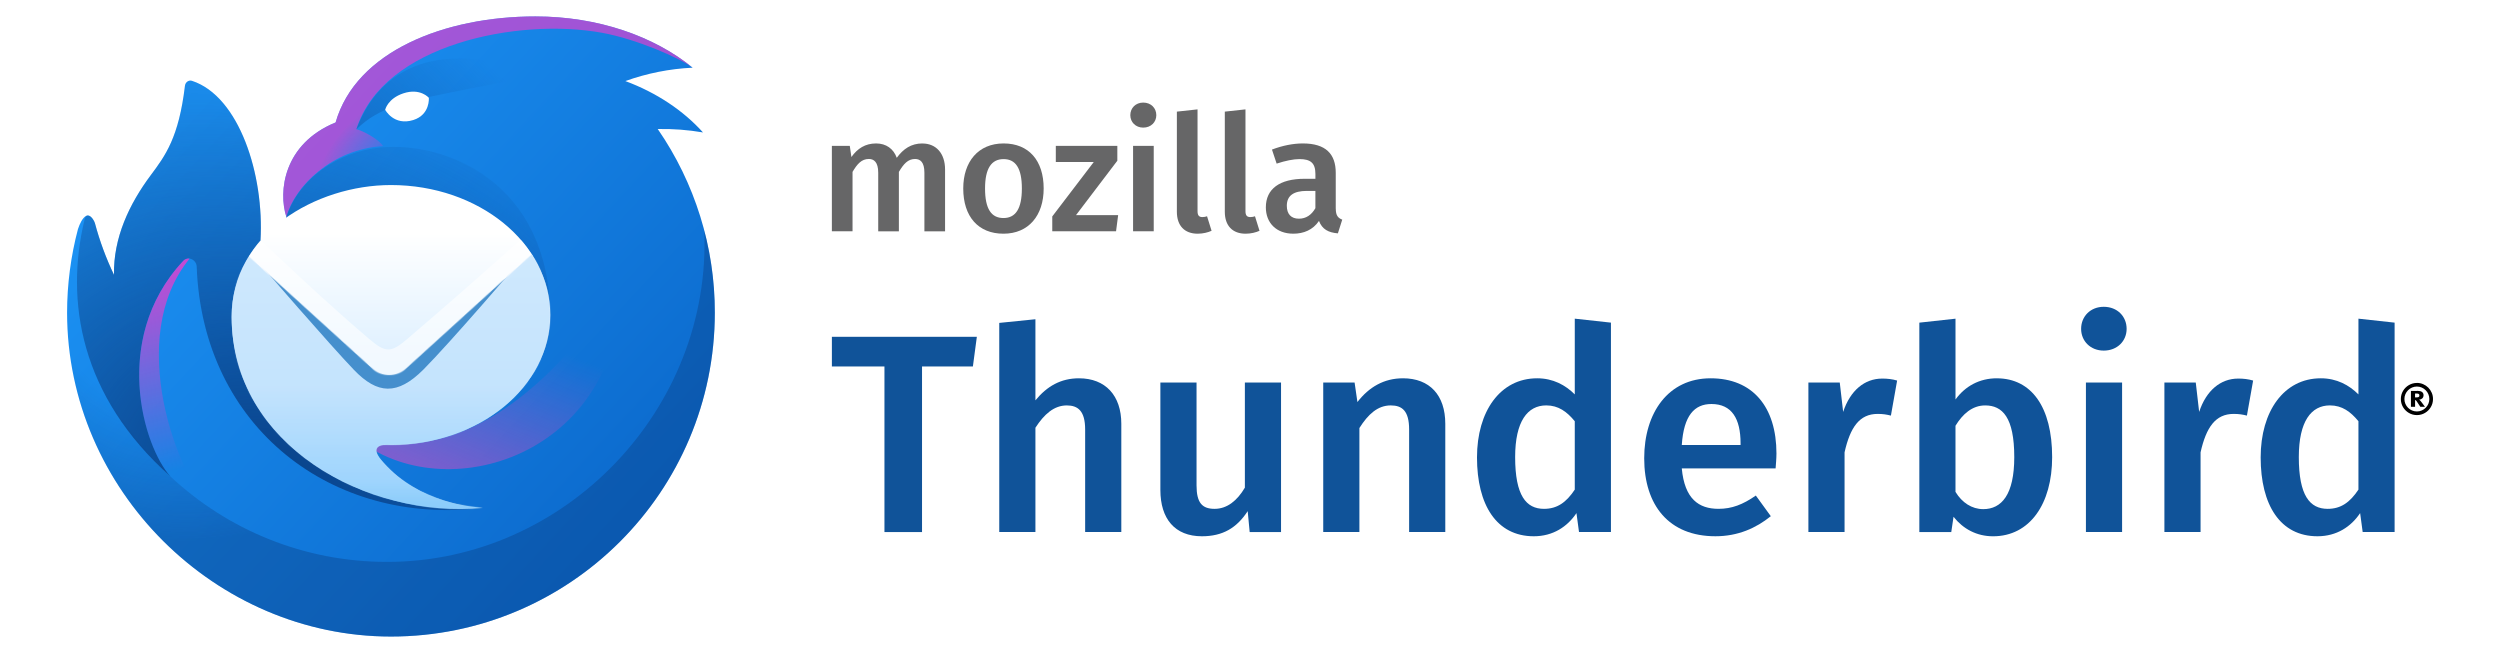
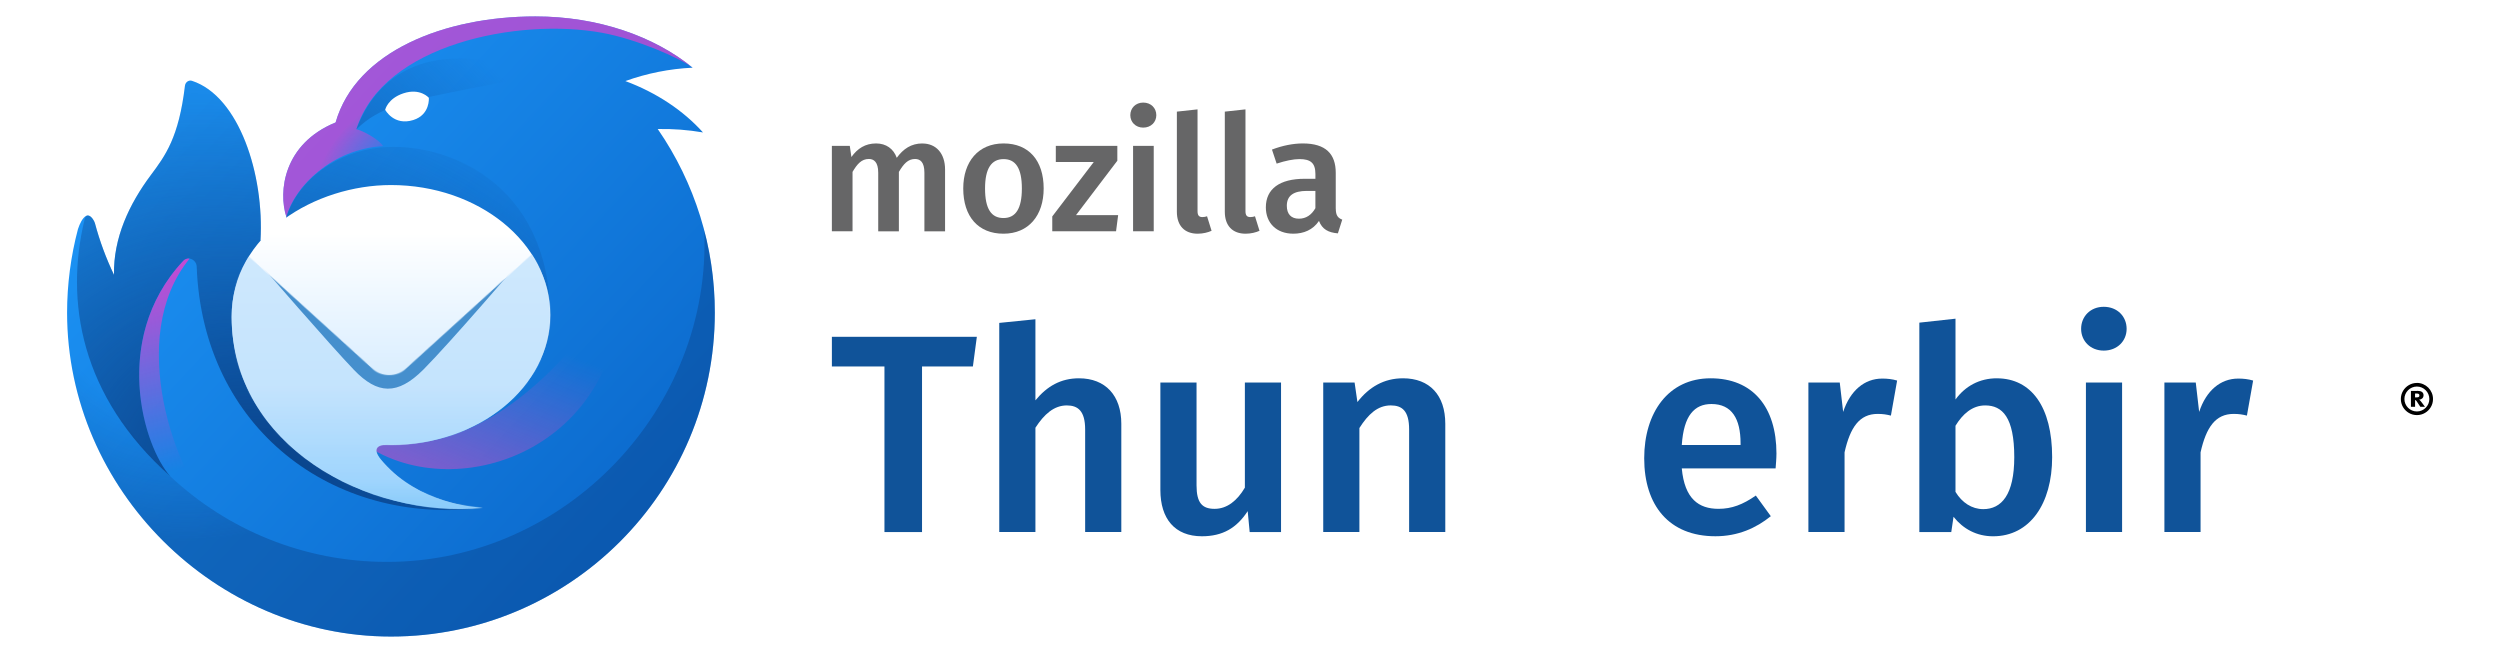
<svg xmlns="http://www.w3.org/2000/svg" xmlns:ns1="http://sodipodi.sourceforge.net/DTD/sodipodi-0.dtd" xmlns:ns2="http://www.inkscape.org/namespaces/inkscape" width="154" height="40" version="1.1" viewBox="0 0 154 40" id="svg129" ns1:docname="mozilla-thunderbird-news-logo-long-sm.svg" ns2:version="1.4 (86a8ad7, 2024-10-11)" ns2:export-filename="mozilla-thunderbird-news-logo-long-sm.png" ns2:export-xdpi="101.43593" ns2:export-ydpi="101.43593">
  <ns1:namedview id="namedview129" pagecolor="#505050" bordercolor="#ffffff" borderopacity="1" ns2:showpageshadow="0" ns2:pageopacity="0" ns2:pagecheckerboard="1" ns2:deskcolor="#d1d1d1" ns2:zoom="5.9074675" ns2:cx="38.087387" ns2:cy="66.864523" ns2:current-layer="svg129" />
  <defs id="defs66">
    <radialGradient id="SVGID_1_" cx="1364.6" cy="-1930.6" r="90.997" gradientTransform="matrix(.178 0 0 -.173 -218.42 -311.84)" gradientUnits="userSpaceOnUse">
      <stop offset="0" id="stop1" />
      <stop offset=".5" id="stop2" />
      <stop stop-opacity="0" offset="1" id="stop3" />
    </radialGradient>
    <radialGradient id="SVGID_2_" cx="1405.1" cy="-1982.8" r="126.3" gradientTransform="matrix(.178 0 0 -.173 -218.42 -311.84)" gradientUnits="userSpaceOnUse">
      <stop stop-color="#F2BE7F" offset="0" id="stop4" />
      <stop stop-color="#FFFFDC" offset="1" id="stop5" />
    </radialGradient>
    <linearGradient id="SVGID_3_" x1="1353.5" x2="1347.8" y1="-1886.2" y2="-1852.8" gradientTransform="matrix(.178 0 0 -.173 -218.42 -311.84)" gradientUnits="userSpaceOnUse">
      <stop stop-color="#C3AD7B" offset="0" id="stop6" />
      <stop stop-color="#A25F00" offset="1" id="stop7" />
    </linearGradient>
    <radialGradient id="SVGID_4_" cx="1403.1" cy="-1894.1" r="90.871" gradientTransform="matrix(.178 0 0 -.173 -218.42 -311.84)" gradientUnits="userSpaceOnUse">
      <stop stop-color="#F2BE7F" offset="0" id="stop8" />
      <stop stop-color="#FFFFDC" offset="1" id="stop9" />
    </radialGradient>
    <linearGradient id="SVGID_5_" x1="1333.5" x2="1335.8" y1="-1978.5" y2="-1971.4" gradientTransform="matrix(.178 0 0 -.173 -218.42 -311.84)" gradientUnits="userSpaceOnUse">
      <stop stop-color="#AA944B" offset="0" id="stop10" />
      <stop stop-color="#AA944B" stop-opacity="0" offset="1" id="stop11" />
    </linearGradient>
    <linearGradient id="SVGID_6_" x1="1288.3" x2="1288.3" y1="-1891.2" y2="-1865.2" gradientTransform="matrix(.178 0 0 -.173 -218.42 -311.84)" gradientUnits="userSpaceOnUse">
      <stop stop-color="#D2B170" offset=".01" id="stop12" />
      <stop stop-color="#A25F00" offset="1" id="stop13" />
    </linearGradient>
    <linearGradient id="SVGID_7_" x1="1338.9" x2="1338.9" y1="-1931.4" y2="-1878.4" gradientTransform="matrix(.178 0 0 -.173 -218.42 -311.84)" gradientUnits="userSpaceOnUse">
      <stop stop-color="#A25F00" stop-opacity="0" offset="0" id="stop14" />
      <stop stop-color="#A25F00" offset="1" id="stop15" />
    </linearGradient>
    <linearGradient id="SVGID_8_" x1="1282.6" x2="1282.6" y1="-1994.8" y2="-1973" gradientTransform="matrix(.178 0 0 -.173 -218.42 -311.84)" gradientUnits="userSpaceOnUse">
      <stop stop-color="#A4D8E5" offset="0" id="stop16" />
      <stop stop-color="#0C418F" offset=".5" id="stop17" />
      <stop stop-color="#000060" offset="1" id="stop18" />
    </linearGradient>
    <linearGradient id="SVGID_9_" x1="1269.1" x2="1269.1" y1="-1977.5" y2="-1948.7" gradientTransform="matrix(.178 0 0 -.173 -218.42 -311.84)" gradientUnits="userSpaceOnUse">
      <stop stop-color="#A4D8E5" offset="0" id="stop19" />
      <stop stop-color="#0C418F" offset=".5" id="stop20" />
      <stop stop-color="#000060" offset="1" id="stop21" />
    </linearGradient>
    <radialGradient id="SVGID_10_" cx="1295.1" cy="-1874.1" r="77.83" gradientTransform="matrix(.178 0 0 -.173 -218.42 -311.84)" gradientUnits="userSpaceOnUse">
      <stop stop-color="#000060" offset="0" id="stop22" />
      <stop stop-color="#0C418F" offset=".5" id="stop23" />
      <stop stop-color="#A4D8E5" offset="1" id="stop24" />
    </radialGradient>
    <radialGradient id="SVGID_11_" cx="1310.9" cy="-1861.4" r="71.42" gradientTransform="matrix(.178 0 0 -.173 -218.42 -311.84)" gradientUnits="userSpaceOnUse">
      <stop stop-color="#000060" offset="0" id="stop25" />
      <stop stop-color="#0C418F" offset=".5" id="stop26" />
      <stop stop-color="#A4D8E5" offset="1" id="stop27" />
    </radialGradient>
    <linearGradient id="SVGID_12_" x1="1300.1" x2="1262.6" y1="-1832.5" y2="-1897.4" gradientTransform="matrix(.178 0 0 -.173 -218.42 -311.84)" gradientUnits="userSpaceOnUse">
      <stop stop-color="#1B609D" offset=".01" id="stop28" />
      <stop stop-color="#9FD2E5" offset=".5" id="stop29" />
      <stop stop-color="#4187B8" offset="1" id="stop30" />
    </linearGradient>
    <linearGradient id="SVGID_13_" x1="1319.8" x2="1376.8" y1="-1831.5" y2="-1888.5" gradientTransform="matrix(.178 0 0 -.173 -218.42 -311.84)" gradientUnits="userSpaceOnUse">
      <stop stop-color="#A4D8E5" offset="0" id="stop31" />
      <stop stop-color="#0C418F" offset=".67" id="stop32" />
      <stop stop-color="#000040" offset="1" id="stop33" />
    </linearGradient>
    <linearGradient id="SVGID_14_" x1="1324.9" x2="1314.9" y1="-1843.6" y2="-1816" gradientTransform="matrix(.178 0 0 -.173 -218.42 -311.84)" gradientUnits="userSpaceOnUse">
      <stop stop-color="#A4D8E5" offset="0" id="stop34" />
      <stop stop-color="#0C418F" offset="1" id="stop35" />
    </linearGradient>
    <linearGradient id="SVGID_15_" x1="1368.6" x2="1423.8" y1="-2029.2" y2="-1933.7" gradientTransform="matrix(.178 0 0 -.173 -218.42 -311.84)" gradientUnits="userSpaceOnUse">
      <stop stop-color="#B4B4DC" offset=".01" id="stop36" />
      <stop offset="1" id="stop37" />
    </linearGradient>
    <linearGradient id="SVGID_16_" x1="1392.6" x2="1421.6" y1="-2031.2" y2="-1981" gradientTransform="matrix(.178 0 0 -.173 -218.42 -311.84)" gradientUnits="userSpaceOnUse">
      <stop stop-color="#B4B4DC" offset=".01" id="stop38" />
      <stop offset="1" id="stop39" />
    </linearGradient>
    <linearGradient id="SVGID_17_" x1="1439.2" x2="1439.2" y1="-1979" y2="-1879.4" gradientTransform="matrix(.178 0 0 -.173 -218.42 -311.84)" gradientUnits="userSpaceOnUse">
      <stop stop-color="#6498C1" offset="0" id="stop40" />
      <stop stop-color="#0C418F" offset=".2" id="stop41" />
      <stop stop-color="#000040" offset="1" id="stop42" />
    </linearGradient>
    <linearGradient id="SVGID_18_" x1="1438.7" x2="1438.7" y1="-1956.9" y2="-1867.8" gradientTransform="matrix(.178 0 0 -.173 -218.42 -311.84)" gradientUnits="userSpaceOnUse">
      <stop stop-color="#A4D8E5" offset="0" id="stop43" />
      <stop stop-color="#0C418F" offset=".2" id="stop44" />
      <stop stop-color="#000040" offset=".5" id="stop45" />
    </linearGradient>
    <linearGradient id="SVGID_19_" x1="1404.6" x2="1404.6" y1="-1941.9" y2="-1890.6" gradientTransform="matrix(.178 0 0 -.173 -218.42 -311.84)" gradientUnits="userSpaceOnUse">
      <stop stop-color="#A4D8E5" offset="0" id="stop46" />
      <stop stop-color="#0C418F" offset=".5" id="stop47" />
      <stop stop-color="#000060" offset="1" id="stop48" />
    </linearGradient>
    <linearGradient id="SVGID_20_" x1="1385.6" x2="1424.6" y1="-1840.6" y2="-1895.1" gradientTransform="matrix(.178 0 0 -.173 -218.42 -311.84)" gradientUnits="userSpaceOnUse">
      <stop stop-color="#4187B8" offset="0" id="stop49" />
      <stop stop-color="#074E92" offset="1" id="stop50" />
    </linearGradient>
    <linearGradient id="SVGID_21_" x1="1415.6" x2="1388.1" y1="-1878.2" y2="-1830.5" gradientTransform="matrix(.178 0 0 -.173 -218.42 -311.84)" gradientUnits="userSpaceOnUse">
      <stop stop-color="#1B609D" offset=".01" id="stop51" />
      <stop stop-color="#9FD2E5" offset=".5" id="stop52" />
      <stop stop-color="#4187B8" offset="1" id="stop53" />
    </linearGradient>
    <linearGradient id="SVGID_22_" x1="1303.7" x2="1347.9" y1="-1882" y2="-1837.8" gradientTransform="matrix(.178 0 0 -.173 -218.42 -311.84)" gradientUnits="userSpaceOnUse">
      <stop stop-color="#A5B4D3" offset="0" id="stop54" />
      <stop stop-color="#A5B4D3" stop-opacity=".33" offset="1" id="stop55" />
    </linearGradient>
    <linearGradient id="SVGID_23_" x1="1301.5" x2="1345.8" y1="-1879.9" y2="-1835.6" gradientTransform="matrix(.178 0 0 -.173 -218.42 -311.84)" gradientUnits="userSpaceOnUse">
      <stop stop-color="#264B92" offset="0" id="stop56" />
      <stop stop-color="#264B92" stop-opacity=".33" offset="1" id="stop57" />
    </linearGradient>
    <radialGradient id="SVGID_24_" cx="1311.9" cy="-1874.3" r="8.509" gradientTransform="matrix(.178 0 0 -.173 -218.42 -311.84)" gradientUnits="userSpaceOnUse">
      <stop stop-color="#600000" offset="0" id="stop58" />
      <stop stop-color="#C00000" offset=".5" id="stop59" />
      <stop stop-color="#F6AA00" offset="1" id="stop60" />
    </radialGradient>
    <radialGradient id="SVGID_25_" cx="1313" cy="-1872.2" r="3.8" gradientTransform="matrix(.178 0 0 -.173 -218.42 -311.84)" gradientUnits="userSpaceOnUse">
      <stop stop-color="#FFF" offset=".01" id="stop61" />
      <stop offset="1" id="stop62" />
    </radialGradient>
    <radialGradient id="SVGID_26_" cx="1304.9" cy="-1894.6" r="12.969" gradientTransform="matrix(.178 0 0 -.173 -218.42 -311.84)" gradientUnits="userSpaceOnUse">
      <stop stop-color="#769EB8" offset="0" id="stop63" />
      <stop stop-color="#FFF" offset="1" id="stop64" />
    </radialGradient>
    <radialGradient id="SVGID_27_" cx="1300.6" cy="-1889.6" r="3.778" gradientTransform="matrix(.178 0 0 -.173 -218.42 -311.84)" gradientUnits="userSpaceOnUse">
      <stop stop-color="#FFF" offset=".01" id="stop65" />
      <stop offset="1" id="stop66" />
    </radialGradient>
    <linearGradient y2="42.053" x2="39.679" y1="201.907" x1="199.533" gradientUnits="userSpaceOnUse" id="SVGID_1_-7">
      <stop id="stop620" offset="0" stop-color="#130036" />
      <stop id="stop622" offset=".23" stop-color="#18023b" />
      <stop id="stop624" offset=".512" stop-color="#26094a" />
      <stop id="stop626" offset=".821" stop-color="#3d1563" />
      <stop id="stop628" offset="1" stop-color="#4e1d75" />
    </linearGradient>
    <linearGradient y2="95.311" x2="57.704" y1="95.311" x1="10.243" gradientUnits="userSpaceOnUse" id="SVGID_2_-4">
      <stop id="stop643" offset="0" stop-color="#3156a8" />
      <stop id="stop645" offset=".247" stop-color="#3351a4" />
      <stop id="stop647" offset=".536" stop-color="#3b4397" />
      <stop id="stop649" offset=".845" stop-color="#472c82" />
      <stop id="stop651" offset="1" stop-color="#4e1d75" />
    </linearGradient>
    <radialGradient gradientUnits="userSpaceOnUse" gradientTransform="matrix(1,0,0,1.45,0,-51.265)" r="85.247" cy="113.923" cx="59.073" id="SVGID_3_-0">
      <stop id="stop656" offset=".165" stop-color="#14cdda" />
      <stop id="stop658" offset=".548" stop-color="#2061bd" />
      <stop id="stop660" offset=".655" stop-color="#2658ac" />
      <stop id="stop662" offset=".864" stop-color="#373f81" />
      <stop id="stop664" offset="1" stop-color="#432d62" />
    </radialGradient>
    <linearGradient y2="57.897" x2="191.515" y1="57.897" x1="44.539" gradientUnits="userSpaceOnUse" id="SVGID_4_-9">
      <stop id="stop669" offset="0" stop-color="#2061bd" />
      <stop id="stop671" offset=".185" stop-color="#2b51ac" />
      <stop id="stop673" offset=".683" stop-color="#442c84" />
      <stop id="stop675" offset=".941" stop-color="#4e1d75" />
    </linearGradient>
    <linearGradient y2="111.082" x2="167.264" y1="23.206" x1="66.174" gradientUnits="userSpaceOnUse" id="SVGID_5_-4">
      <stop id="stop684" offset=".02" stop-color="#48a8e0" />
      <stop id="stop686" offset=".388" stop-color="#2061bd" />
      <stop id="stop688" offset=".497" stop-color="#2b51ac" />
      <stop id="stop690" offset=".789" stop-color="#442c84" />
      <stop id="stop692" offset=".941" stop-color="#4e1d75" />
    </linearGradient>
    <linearGradient y2="43.631" x2="217.835" y1="337.414" x1="19.676" gradientUnits="userSpaceOnUse" id="SVGID_6_-8">
      <stop id="stop697" offset=".379" stop-color="#3156a8" />
      <stop id="stop699" offset="1" stop-color="#4e1d75" />
    </linearGradient>
    <linearGradient y2="32.542" x2="206.317" y1="278.646" x1="96.745" gradientUnits="userSpaceOnUse" id="SVGID_7_-8">
      <stop id="stop704" offset="0" stop-color="#29abe2" />
      <stop id="stop706" offset=".773" stop-color="#385aa6" />
      <stop id="stop708" offset=".858" stop-color="#414293" />
      <stop id="stop710" offset="1" stop-color="#4e1d75" />
    </linearGradient>
    <linearGradient y2="95.468" x2="54.241" y1="92.034" x1="48.269" gradientUnits="userSpaceOnUse" id="SVGID_8_-2">
      <stop id="stop715" offset="0" stop-color="#b0dcd6" />
      <stop id="stop717" offset="1" stop-color="#53ace0" />
    </linearGradient>
    <mask id="SVGID_9_-4" height="6.629" width="14.927" y="18.355" x="162.68" maskUnits="userSpaceOnUse">
      <g id="g734" filter="url(#Adobe_OpacityMaskFilter)">
        <radialGradient gradientUnits="userSpaceOnUse" r="51.967" cy="67.998" cx="154.384" id="SVGID_10_-5">
          <stop id="stop727" offset=".868" stop-color="#fff" />
          <stop id="stop729" offset="1" stop-color="#000" />
        </radialGradient>
        <path id="rect732" fill="url(#SVGID_10_)" d="M 91.295,-7.218 H 191.31 V 86.121 H 91.295 Z" style="fill:url(#SVGID_10_-5)" />
      </g>
    </mask>
    <filter height="6.629" width="14.927" y="18.355" x="162.68" filterUnits="userSpaceOnUse" id="Adobe_OpacityMaskFilter">
      <feColorMatrix id="feColorMatrix722" values="1 0 0 0 0 0 1 0 0 0 0 0 1 0 0 0 0 0 1 0" type="matrix" />
    </filter>
    <radialGradient gradientUnits="userSpaceOnUse" r="51.967" cy="67.998" cx="154.384" id="radialGradient2">
      <stop id="stop1-1" offset=".868" stop-color="#fff" />
      <stop id="stop2-3" offset="1" stop-color="#000" />
    </radialGradient>
    <linearGradient y2="20.555" x2="164.24" y1="23.085" x1="176.214" gradientUnits="userSpaceOnUse" id="SVGID_11_-7">
      <stop id="stop737" offset="0" stop-color="#3092b9" />
      <stop id="stop739" offset=".22" stop-color="#258db6" />
      <stop id="stop741" offset=".656" stop-color="#1685b1" />
      <stop id="stop743" offset="1" stop-color="#1082af" />
    </linearGradient>
    <linearGradient y2="77.544" x2="90.637" y1="38.025" x1="80.784" gradientUnits="userSpaceOnUse" id="SVGID_12_-1">
      <stop id="stop754" offset=".007" stop-color="#1398d1" stop-opacity="0" />
      <stop id="stop756" offset=".248" stop-color="#1187c2" stop-opacity=".62" />
      <stop id="stop758" offset=".642" stop-color="#3f6499" stop-opacity=".71" />
      <stop id="stop760" offset="1" stop-color="#2f4282" stop-opacity=".5" />
    </linearGradient>
    <linearGradient gradientTransform="matrix(0.999,0.035,-0.035,0.999,24.59,57.12)" y2="11.303" x2="43.199" y1="14.373" x1="48.738" gradientUnits="userSpaceOnUse" id="SVGID_13_-1">
      <stop id="stop769" offset="0" stop-color="#f9c21b" />
      <stop id="stop771" offset=".148" stop-color="#f3ba1b" />
      <stop id="stop773" offset=".379" stop-color="#e3a41b" />
      <stop id="stop775" offset=".663" stop-color="#c9801c" />
      <stop id="stop777" offset=".988" stop-color="#a44e1c" />
      <stop id="stop779" offset="1" stop-color="#a34c1c" />
    </linearGradient>
    <linearGradient y2="47.526" x2="169.43" y1="130.139" x1="206.211" gradientUnits="userSpaceOnUse" id="SVGID_14_-5">
      <stop id="stop790" offset="0" stop-color="#409ec3" />
      <stop id="stop792" offset=".62" stop-color="#2061bd" />
    </linearGradient>
    <linearGradient y2="21.954" x2="150.407" y1="103.061" x1="176.76" gradientUnits="userSpaceOnUse" id="SVGID_15_-2">
      <stop id="stop797" offset="0" stop-color="#14b2da" />
      <stop id="stop799" offset=".403" stop-color="#297ccc" />
      <stop id="stop801" offset=".508" stop-color="#256fc5" />
      <stop id="stop803" offset=".649" stop-color="#2164bf" />
      <stop id="stop805" offset=".816" stop-color="#2061bd" />
      <stop id="stop807" offset=".984" stop-color="#2061bd" />
    </linearGradient>
    <filter height="6.629" width="14.927" y="18.355" x="162.68" filterUnits="userSpaceOnUse" id="filter130">
      <feColorMatrix id="feColorMatrix130" values="1 0 0 0 0 0 1 0 0 0 0 0 1 0 0 0 0 0 1 0" type="matrix" />
    </filter>
    <linearGradient id="paint0_linear_106_1002" x1="146.185" y1="155.649" x2="639.585" y2="615.869" gradientUnits="userSpaceOnUse">
      <stop stop-color="#1B91F3" id="stop14-59" />
      <stop offset="1" stop-color="#0B68CB" id="stop15-8" />
    </linearGradient>
    <radialGradient id="paint1_radial_106_1002" cx="0" cy="0" r="1" gradientUnits="userSpaceOnUse" gradientTransform="matrix(117.93,271.45,-260.039,112.973,145.274,314)">
      <stop offset="0.53" stop-color="#0B4186" stop-opacity="0" id="stop16-4" />
      <stop offset="1" stop-color="#0B4186" stop-opacity="0.45" id="stop17-0" />
    </radialGradient>
    <radialGradient id="paint2_radial_106_1002" cx="0" cy="0" r="1" gradientUnits="userSpaceOnUse" gradientTransform="matrix(-38.95,-49.86,82.507,-64.454,383.705,192.449)">
      <stop stop-color="#EF3ACC" stop-opacity="0" id="stop18-7" />
      <stop offset="1" stop-color="#EF3ACC" stop-opacity="0.64" id="stop19-6" />
    </radialGradient>
    <linearGradient id="paint3_linear_106_1002" x1="283.475" y1="273.458" x2="461.015" y2="75.818" gradientUnits="userSpaceOnUse">
      <stop stop-color="#0F5DB0" id="stop20-3" />
      <stop offset="1" stop-color="#0F5DB0" stop-opacity="0" id="stop21-6" />
    </linearGradient>
    <radialGradient id="paint4_radial_106_1002" cx="0" cy="0" r="1" gradientUnits="userSpaceOnUse" gradientTransform="matrix(200.5,-415.91,513.771,247.677,242.704,551.15)">
      <stop offset="0.02" stop-color="#094188" id="stop22-1" />
      <stop offset="0.97" stop-color="#0B4186" stop-opacity="0" id="stop23-54" />
    </radialGradient>
    <linearGradient id="paint5_linear_106_1002" x1="594.625" y1="416.559" x2="512.075" y2="619.249" gradientUnits="userSpaceOnUse">
      <stop stop-color="#E247C4" stop-opacity="0" id="stop24-2" />
      <stop offset="1" stop-color="#E247C4" stop-opacity="0.64" id="stop25-0" />
    </linearGradient>
    <linearGradient id="paint6_linear_106_1002" x1="82.716" y1="234.79" x2="155.445" y2="527.51" gradientUnits="userSpaceOnUse">
      <stop offset="0.1" stop-color="#EF3ACC" id="stop26-9" />
      <stop offset="1" stop-color="#EF3ACC" stop-opacity="0" id="stop27-7" />
    </linearGradient>
    <linearGradient id="paint7_linear_106_1002" x1="374.705" y1="273.95" x2="374.705" y2="569.949" gradientUnits="userSpaceOnUse">
      <stop stop-color="white" id="stop28-37" />
      <stop offset="0.91" stop-color="#BEE1FE" id="stop29-2" />
      <stop offset="1" stop-color="#96CEFD" id="stop30-6" />
    </linearGradient>
    <mask id="mask0_106_1002" maskUnits="userSpaceOnUse" x="202" y="297" width="345" height="276">
      <path d="m 546.835,362.969 c 0,77.57 -77.07,140.45 -172.13,140.45 -4.59,0 -12.3,-1.18 -15.11,3.4 -2.81,4.56 3.38,11.6 6.95,15.63 37.16,42.04 91.07,47.33 105.22,48.72 l 2.23,0.22 c -124.88,12.08 -271.38,-67.7 -271.42,-206.37 -0.131,-23.089 6.295,-45.74 18.53,-65.32 l 134.08,121.78 c 9.54,8.66 25.61,8.66 35.15,0 l 136.62,-124.09 c 12.7,19.58 19.88,41.9 19.88,65.58 z" fill="#ffffff" id="path10" />
    </mask>
    <linearGradient id="paint8_linear_106_1002" x1="380.245" y1="441.449" x2="380.245" y2="565.449" gradientUnits="userSpaceOnUse">
      <stop stop-color="#BCE0FD" id="stop31-0" />
      <stop offset="1" stop-color="#88CCFC" id="stop32-16" />
    </linearGradient>
    <filter id="filter0_f_106_1002" x="201.475" y="276.158" width="341.88" height="198.416" filterUnits="userSpaceOnUse" color-interpolation-filters="sRGB">
      <feFlood flood-opacity="0" result="BackgroundImageFix" id="feFlood14" />
      <feBlend mode="normal" in="SourceGraphic" in2="BackgroundImageFix" result="shape" id="feBlend14" />
      <feGaussianBlur stdDeviation="16" result="effect1_foregroundBlur_106_1002" id="feGaussianBlur14" />
    </filter>
  </defs>
  <g letter-spacing="0px" word-spacing="0px" id="g85">
    <g fill="#105399" stroke-width=".622px" aria-label="Thunderbird" id="g76">
      <path d="m60.174 20.745h-8.93v1.828h3.238v10.201h2.315v-10.201h3.133z" id="path66" />
      <path d="m66.463 23.303c-1.114 0-1.967 0.487-2.681 1.358v-4.996l-2.228 0.226v12.881h2.228v-6.423c0.54-0.836 1.149-1.375 1.932-1.375 0.679 0 1.131 0.331 1.131 1.48v6.319h2.228v-6.667c0-1.741-0.975-2.803-2.611-2.803z" id="path67" />
      <path d="m78.912 23.564h-2.228v6.475c-0.47 0.801-1.097 1.306-1.863 1.306s-1.114-0.366-1.114-1.445v-6.336h-2.228v6.615c0 1.776 0.888 2.855 2.559 2.855 1.271 0 2.141-0.505 2.82-1.549l0.122 1.288h1.932z" id="path68" />
      <path d="m86.42 23.303c-1.166 0-2.089 0.54-2.803 1.462l-0.174-1.201h-1.932v9.208h2.228v-6.406c0.54-0.853 1.131-1.393 1.932-1.393 0.696 0 1.131 0.331 1.131 1.48v6.319h2.228v-6.667c0-1.758-0.957-2.803-2.611-2.803z" id="path69" />
-       <path d="m97.006 19.63v4.665c-0.574-0.574-1.34-0.992-2.315-0.992-2.28 0-3.708 2.037-3.708 4.874 0 2.924 1.201 4.857 3.499 4.857 1.184 0 2.071-0.592 2.628-1.427l0.157 1.166h1.967v-12.899zm-1.897 11.715c-1.097 0-1.776-0.818-1.776-3.186 0-2.211 0.766-3.186 1.915-3.186 0.749 0 1.271 0.383 1.758 0.975v4.213c-0.522 0.783-1.079 1.184-1.897 1.184z" id="path70" />
      <path d="m109.43 27.951c0-2.907-1.48-4.648-4.056-4.648-2.611 0-4.091 2.124-4.091 4.926 0 2.907 1.532 4.804 4.387 4.804 1.393 0 2.507-0.505 3.412-1.236l-0.923-1.271c-0.801 0.557-1.48 0.818-2.298 0.818-1.218 0-2.089-0.609-2.263-2.489h5.779c0.017-0.244 0.052-0.609 0.052-0.905zm-2.211-0.54h-3.621c0.122-1.828 0.783-2.524 1.828-2.524 1.253 0 1.793 0.905 1.793 2.42z" id="path71" />
      <path d="m115.94 23.321c-1.079 0-1.967 0.731-2.402 2.054l-0.209-1.81h-1.932v9.208h2.228v-4.909c0.348-1.549 0.923-2.367 2.037-2.367 0.331 0 0.54 0.035 0.818 0.104l0.383-2.159c-0.296-0.087-0.592-0.122-0.923-0.122z" id="path72" />
      <path d="m123 23.303c-1.062 0-1.95 0.487-2.541 1.306v-4.978l-2.228 0.244v12.899h1.967l0.139-0.94c0.592 0.749 1.427 1.201 2.437 1.201 2.263 0 3.638-2.002 3.638-4.874 0-3.081-1.271-4.857-3.412-4.857zm-0.836 8.059c-0.696 0-1.306-0.4-1.706-1.062v-4.073c0.435-0.714 1.027-1.253 1.828-1.253 1.062 0 1.793 0.731 1.793 3.186 0 2.315-0.783 3.203-1.915 3.203z" id="path73" />
      <path d="m129.59 18.899c-0.818 0-1.393 0.592-1.393 1.358 0 0.749 0.574 1.34 1.393 1.34 0.836 0 1.41-0.592 1.41-1.34 0-0.766-0.574-1.358-1.41-1.358zm1.131 4.665h-2.228v9.208h2.228z" id="path74" />
      <path d="m137.87 23.321c-1.079 0-1.967 0.731-2.402 2.054l-0.209-1.81h-1.932v9.208h2.228v-4.909c0.348-1.549 0.923-2.367 2.037-2.367 0.331 0 0.54 0.035 0.818 0.104l0.383-2.159c-0.296-0.087-0.592-0.122-0.923-0.122z" id="path75" />
-       <path d="m145.28 19.63v4.665c-0.574-0.574-1.34-0.992-2.315-0.992-2.28 0-3.708 2.037-3.708 4.874 0 2.924 1.201 4.857 3.499 4.857 1.184 0 2.071-0.592 2.628-1.427l0.157 1.166h1.967v-12.899zm-1.897 11.715c-1.097 0-1.776-0.818-1.776-3.186 0-2.211 0.766-3.186 1.915-3.186 0.749 0 1.271 0.383 1.758 0.975v4.213c-0.522 0.783-1.079 1.184-1.897 1.184z" id="path76" />
    </g>
    <g stroke-width=".349px" aria-label="®" id="g77">
      <path d="m148.88 23.587q0.206 0 0.386 0.078 0.181 0.078 0.316 0.213 0.135 0.135 0.213 0.316 0.078 0.18 0.078 0.386 0 0.136-0.035 0.263-0.035 0.127-0.101 0.237-0.064 0.109-0.155 0.199-0.09 0.091-0.2 0.155-0.109 0.065-0.237 0.101-0.127 0.035-0.263 0.035-0.136 0-0.263-0.035-0.127-0.035-0.237-0.101-0.109-0.064-0.2-0.155-0.09-0.09-0.155-0.199-0.064-0.11-0.1-0.237-0.035-0.127-0.035-0.263 0-0.138 0.035-0.264t0.1-0.236q0.065-0.11 0.155-0.2 0.091-0.091 0.2-0.155 0.11-0.065 0.237-0.101 0.127-0.035 0.263-0.035zm1e-3 0.224q-0.159 0-0.3 0.061-0.139 0.06-0.244 0.165-0.104 0.104-0.165 0.244-0.06 0.139-0.06 0.298 0 0.158 0.06 0.298 0.061 0.139 0.165 0.244 0.105 0.104 0.244 0.164 0.14 0.061 0.3 0.061 0.158 0 0.297-0.061 0.14-0.06 0.244-0.164 0.105-0.105 0.165-0.244 0.061-0.14 0.061-0.298 0-0.159-0.061-0.298-0.06-0.14-0.165-0.244-0.104-0.105-0.244-0.165-0.139-0.061-0.297-0.061zm0.07 0.268q0.071 0 0.132 0.016 0.063 0.015 0.109 0.048 0.046 0.033 0.072 0.083 0.026 0.05 0.026 0.12 0 0.063-0.022 0.112-0.02 0.048-0.057 0.083-0.037 0.034-0.087 0.055-0.049 0.02-0.106 0.026 0.022 0.015 0.044 0.033t0.049 0.049q0.014 0.016 0.029 0.037 0.016 0.02 0.045 0.059t0.074 0.099 0.117 0.158h-0.285q-0.093-0.135-0.144-0.217-0.05-0.082-0.082-0.125-0.03-0.044-0.049-0.057-0.019-0.015-0.046-0.016h-1e-3v0.416h-0.256v-0.977zm-0.091 0.401q0.089 0 0.131-0.025 0.044-0.025 0.044-0.095t-0.044-0.094q-0.044-0.025-0.131-0.025h-0.093v0.238z" stroke-width=".349px" id="path77" />
    </g>
    <g fill="#666667" stroke-width=".622px" aria-label="mozilla" id="g84">
      <path d="m56.823 8.836c-0.696 0-1.184 0.338-1.582 0.885-0.199-0.557-0.657-0.885-1.273-0.885-0.666 0-1.144 0.308-1.522 0.836l-0.099-0.686h-1.104v5.262h1.273v-3.66c0.288-0.487 0.557-0.796 1.005-0.796 0.308 0 0.577 0.189 0.577 0.846v3.611h1.273v-3.66c0.288-0.487 0.557-0.796 0.995-0.796 0.318 0 0.577 0.189 0.577 0.846v3.611h1.273v-3.81c0-0.995-0.557-1.601-1.393-1.601z" id="path78" />
      <path d="m61.823 8.836c-1.562 0-2.487 1.124-2.487 2.775 0 1.731 0.925 2.785 2.477 2.785 1.552 0 2.477-1.124 2.477-2.785 0-1.721-0.915-2.775-2.467-2.775zm0 0.965c0.736 0 1.124 0.557 1.124 1.81 0 1.253-0.388 1.82-1.134 1.82-0.746 0-1.134-0.557-1.134-1.82 0-1.243 0.398-1.81 1.144-1.81z" id="path79" />
      <path d="m68.828 8.985h-3.79v0.995h2.338l-2.556 3.352v0.915h3.929l0.129-0.995h-2.596l2.546-3.352z" id="path80" />
      <path d="m70.423 6.319c-0.468 0-0.796 0.338-0.796 0.776 0 0.428 0.328 0.766 0.796 0.766 0.477 0 0.806-0.338 0.806-0.766 0-0.438-0.328-0.776-0.806-0.776zm0.647 2.666h-1.273v5.262h1.273z" id="path81" />
      <path d="m73.778 14.396c0.328 0 0.637-0.08 0.855-0.179l-0.279-0.895c-0.08 0.03-0.179 0.05-0.288 0.05-0.219 0-0.298-0.119-0.298-0.368v-6.267l-1.273 0.139v6.167c0 0.865 0.477 1.353 1.283 1.353z" id="path82" />
      <path d="m76.731 14.396c0.328 0 0.637-0.08 0.855-0.179l-0.279-0.895c-0.08 0.03-0.179 0.05-0.288 0.05-0.219 0-0.298-0.119-0.298-0.368v-6.267l-1.273 0.139v6.167c0 0.865 0.477 1.353 1.283 1.353z" id="path83" />
      <path d="m82.282 12.854v-2.208c0-1.164-0.617-1.81-2.029-1.81-0.587 0-1.253 0.129-1.9 0.378l0.288 0.865c0.537-0.179 1.044-0.279 1.403-0.279 0.676 0 0.985 0.229 0.985 0.915v0.298h-0.666c-1.532 0-2.387 0.617-2.387 1.761 0 0.955 0.647 1.621 1.691 1.621 0.637 0 1.204-0.229 1.582-0.786 0.199 0.517 0.577 0.716 1.164 0.766l0.269-0.846c-0.259-0.099-0.398-0.249-0.398-0.676zm-2.268 0.617c-0.487 0-0.746-0.288-0.746-0.796 0-0.617 0.408-0.915 1.233-0.915h0.527v1.064c-0.239 0.418-0.577 0.647-1.015 0.647z" id="path84" />
    </g>
  </g>
  <g id="g32" ns2:label="Thunderbird Logo" transform="matrix(0.057,0,0,0.057,2.724,-1.285)">
    <path d="m 314.805,154.949 h 0.06 c 22.04,-77.05 118.08,-114.66 215.95,-114.66 67.63,0 128.341,21.41 169.961,55.4 -24.838,1.171 -49.362,6.045 -72.76,14.46 33.63,12.5 62.519,31.73 83.929,55.52 -16.153,-2.78 -32.532,-4.019 -48.919,-3.7 40.276,58.343 61.794,127.585 61.68,198.48 0,193.3 -156.701,350 -350.001,350 -190.32,0 -350,-159.35 -350,-350 0,-30.11 4,-61.2 11.77,-90.36 2.04,-6.12 4.88,-11.99 8.65,-14.14 4.72,-2.69 9.02,5.33 9.71,7.94 5.118,19.17 12.004,37.823 20.57,55.72 -0.75,-39.96 16.32,-76.36 39.8,-107.84 15.66,-20.99 30.18,-40.44 36.88,-96.57 0.45,-3.77 4.02,-6.48 7.63,-5.3 50.96,16.68 78.2,101.54 73.97,172.5 28.15,4.03 28.02,-25.38 28.02,-25.38 -9,-27.66 -3,-79.07 53,-102.07 z" fill="url(#paint0_linear_106_1002)" id="path1" style="fill:url(#paint0_linear_106_1002)" />
    <path opacity="0.9" d="m 713.254,271.32 c 8.51,192.5 -149.74,358.47 -342.71,358.47 -180.65,0 -328.679,-139.63 -342.069,-316.85 -2.389,16.596 -3.645,33.334 -3.76,50.1 1.37,189.62 160.659,347.41 349.999,347.41 193.3,0 350,-156.7 350,-350 0,-30.8 -3.99,-60.67 -11.46,-89.13 z" fill="url(#paint1_radial_106_1002)" id="path2" style="fill:url(#paint1_radial_106_1002)" />
    <path style="mix-blend-mode:screen;fill:url(#paint2_radial_106_1002)" d="m 366.175,180.459 c -3.77,-6.67 -21.18,-16.54 -28.79,-18.26 28.8,-92.25 175.521,-120.57 265.321,-104.25 37.37,6.8 83.91,27.16 98.07,37.74 -41.62,-33.99 -102.341,-55.4 -169.961,-55.4 -97.87,0 -193.91,37.61 -215.95,114.66 h -0.16 c -56,23 -62,74.43 -53,102.08 8.64,-32.99 49.75,-73.53 104.47,-76.57 z" fill="url(#paint2_radial_106_1002)" id="path3" />
    <path d="m 467.885,116.748 c -78.62,15.47 -104.31,20.53 -130.62,45.54 29.55,-78.23 104.98,-94.09 194.86,-58.43 -21.391,4.41 -42.805,8.71 -64.24,12.9 z" fill="url(#paint3_linear_106_1002)" id="path4" style="fill:url(#paint3_linear_106_1002)" />
    <path d="m 43.705,259.38 c -21.48,87.94 -4.88,191.3 92.699,278.04 -29.05,-31.77 -64.519,-149.07 13.75,-232.87 5.27,-5.65 14.34,-1.5 14.63,6.22 6.45,174.16 146.98,280.53 309,260.64 -50.2,-2.82 -216.22,-60.97 -92.72,-83.97 64.55,-12.03 165.76,-30.88 165.76,-121.7 0,-147.22 -113.83,-190.26 -182.86,-183.86 -47.24,4.38 -89.29,34.36 -102.23,75.13 4.97,16.07 -14.84,27.32 -28.05,25.43 4.24,-70.95 -23,-155.86 -73.97,-172.54 -3.6,-1.18 -7.18,1.53 -7.63,5.3 -6.7,56.13 -21.22,75.58 -36.87,96.57 -23.489,31.49 -40.559,67.88 -39.809,107.84 -8.566,-17.897 -15.452,-36.55 -20.57,-55.72 -0.57,-2.16 -3.7,-8.19 -7.48,-8.47 -2.05,-0.15 -3.14,1.85 -3.65,3.96 z" fill="url(#paint4_radial_106_1002)" id="path5" style="fill:url(#paint4_radial_106_1002)" />
    <path style="mix-blend-mode:screen;fill:url(#paint5_linear_106_1002)" d="m 337.695,496.349 c 95.04,77.17 286.17,19.31 286.17,-168.32 -77.16,116.96 -175.44,197.64 -286.16,168.32 z" fill="url(#paint5_linear_106_1002)" id="path6" />
    <path style="mix-blend-mode:screen;fill:url(#paint6_linear_106_1002)" d="m 150.155,304.55 c 0.864,-0.967 1.953,-1.706 3.17,-2.153 1.217,-0.446 2.526,-0.586 3.81,-0.407 -70.059,85.45 -13.549,235.52 25.231,272.39 2.17,6.14 -36.791,-25.79 -42.161,-33.26 -29.5,-25.03 -71.779,-149.06 9.95,-236.57 z" fill="url(#paint6_linear_106_1002)" id="path7" />
    <path d="m 374.705,503.419 c 95.06,0 172.13,-62.879 172.13,-140.449 0,-77.57 -77.07,-140.45 -172.13,-140.45 -81.1,0 -172.17,52.76 -172.13,142.5 0.04,138.67 146.54,218.45 271.42,206.37 -9.38,-1.09 -67.9,-4.2 -107.45,-48.94 -3.57,-4.03 -9.76,-11.07 -6.95,-15.64 2.8,-4.57 10.52,-3.4 15.1,-3.4 z" fill="url(#paint7_linear_106_1002)" id="path8" style="fill:url(#paint7_linear_106_1002)" />
-     <path opacity="0.6" d="m 528.085,299.15 -136.04,130.18 c -12.07,8.58 -24.92,9.2 -37.6,1.42 L 221.015,299.63 c 3.807,-6.118 8.087,-11.929 12.8,-17.38 l 14,13.1 c 35.04,32.84 63.37,59.37 103.3,93.45 18.02,15.38 23.62,15.08 41.3,0 45.68,-39 79.09,-68.5 122.52,-107.29 4.841,5.526 9.235,11.428 13.14,17.65 z" fill="#ffffff" id="path9" />
    <g mask="url(#mask0_106_1002)" id="g13">
      <path opacity="0.7" d="m 162.705,200.979 h 435.07 v 394.47 h -435.07 z" fill="url(#paint8_linear_106_1002)" id="path11" style="fill:url(#paint8_linear_106_1002)" />
      <g filter="url(#filter0_f_106_1002)" id="g12">
        <path fill-rule="evenodd" clip-rule="evenodd" d="m 334.745,422.298 c -25.35,-26.38 -101.27,-114.03 -101.27,-114.03 l 5.87,0.26 118.86,88.77 c 8.9,6.47 21.6,6.4 30.42,-0.15 l 116.55,-88.5 6.18,-0.49 c 0,0 -73.44,85.57 -101.57,113.76 -28.13,28.19 -49.69,26.76 -75.04,0.38 z" fill="#458fcd" id="path12" />
      </g>
    </g>
    <path d="m 398.855,152.258 c 18.42,-5.8 16.8,-24.03 16.8,-24.03 0,0 -9.21,-10.85 -27.46,-4.84 -17.08,5.63 -19.73,17.8 -19.73,17.8 0,0 9.33,17.7 30.39,11.07 z" fill="#ffffff" id="path13" />
  </g>
</svg>